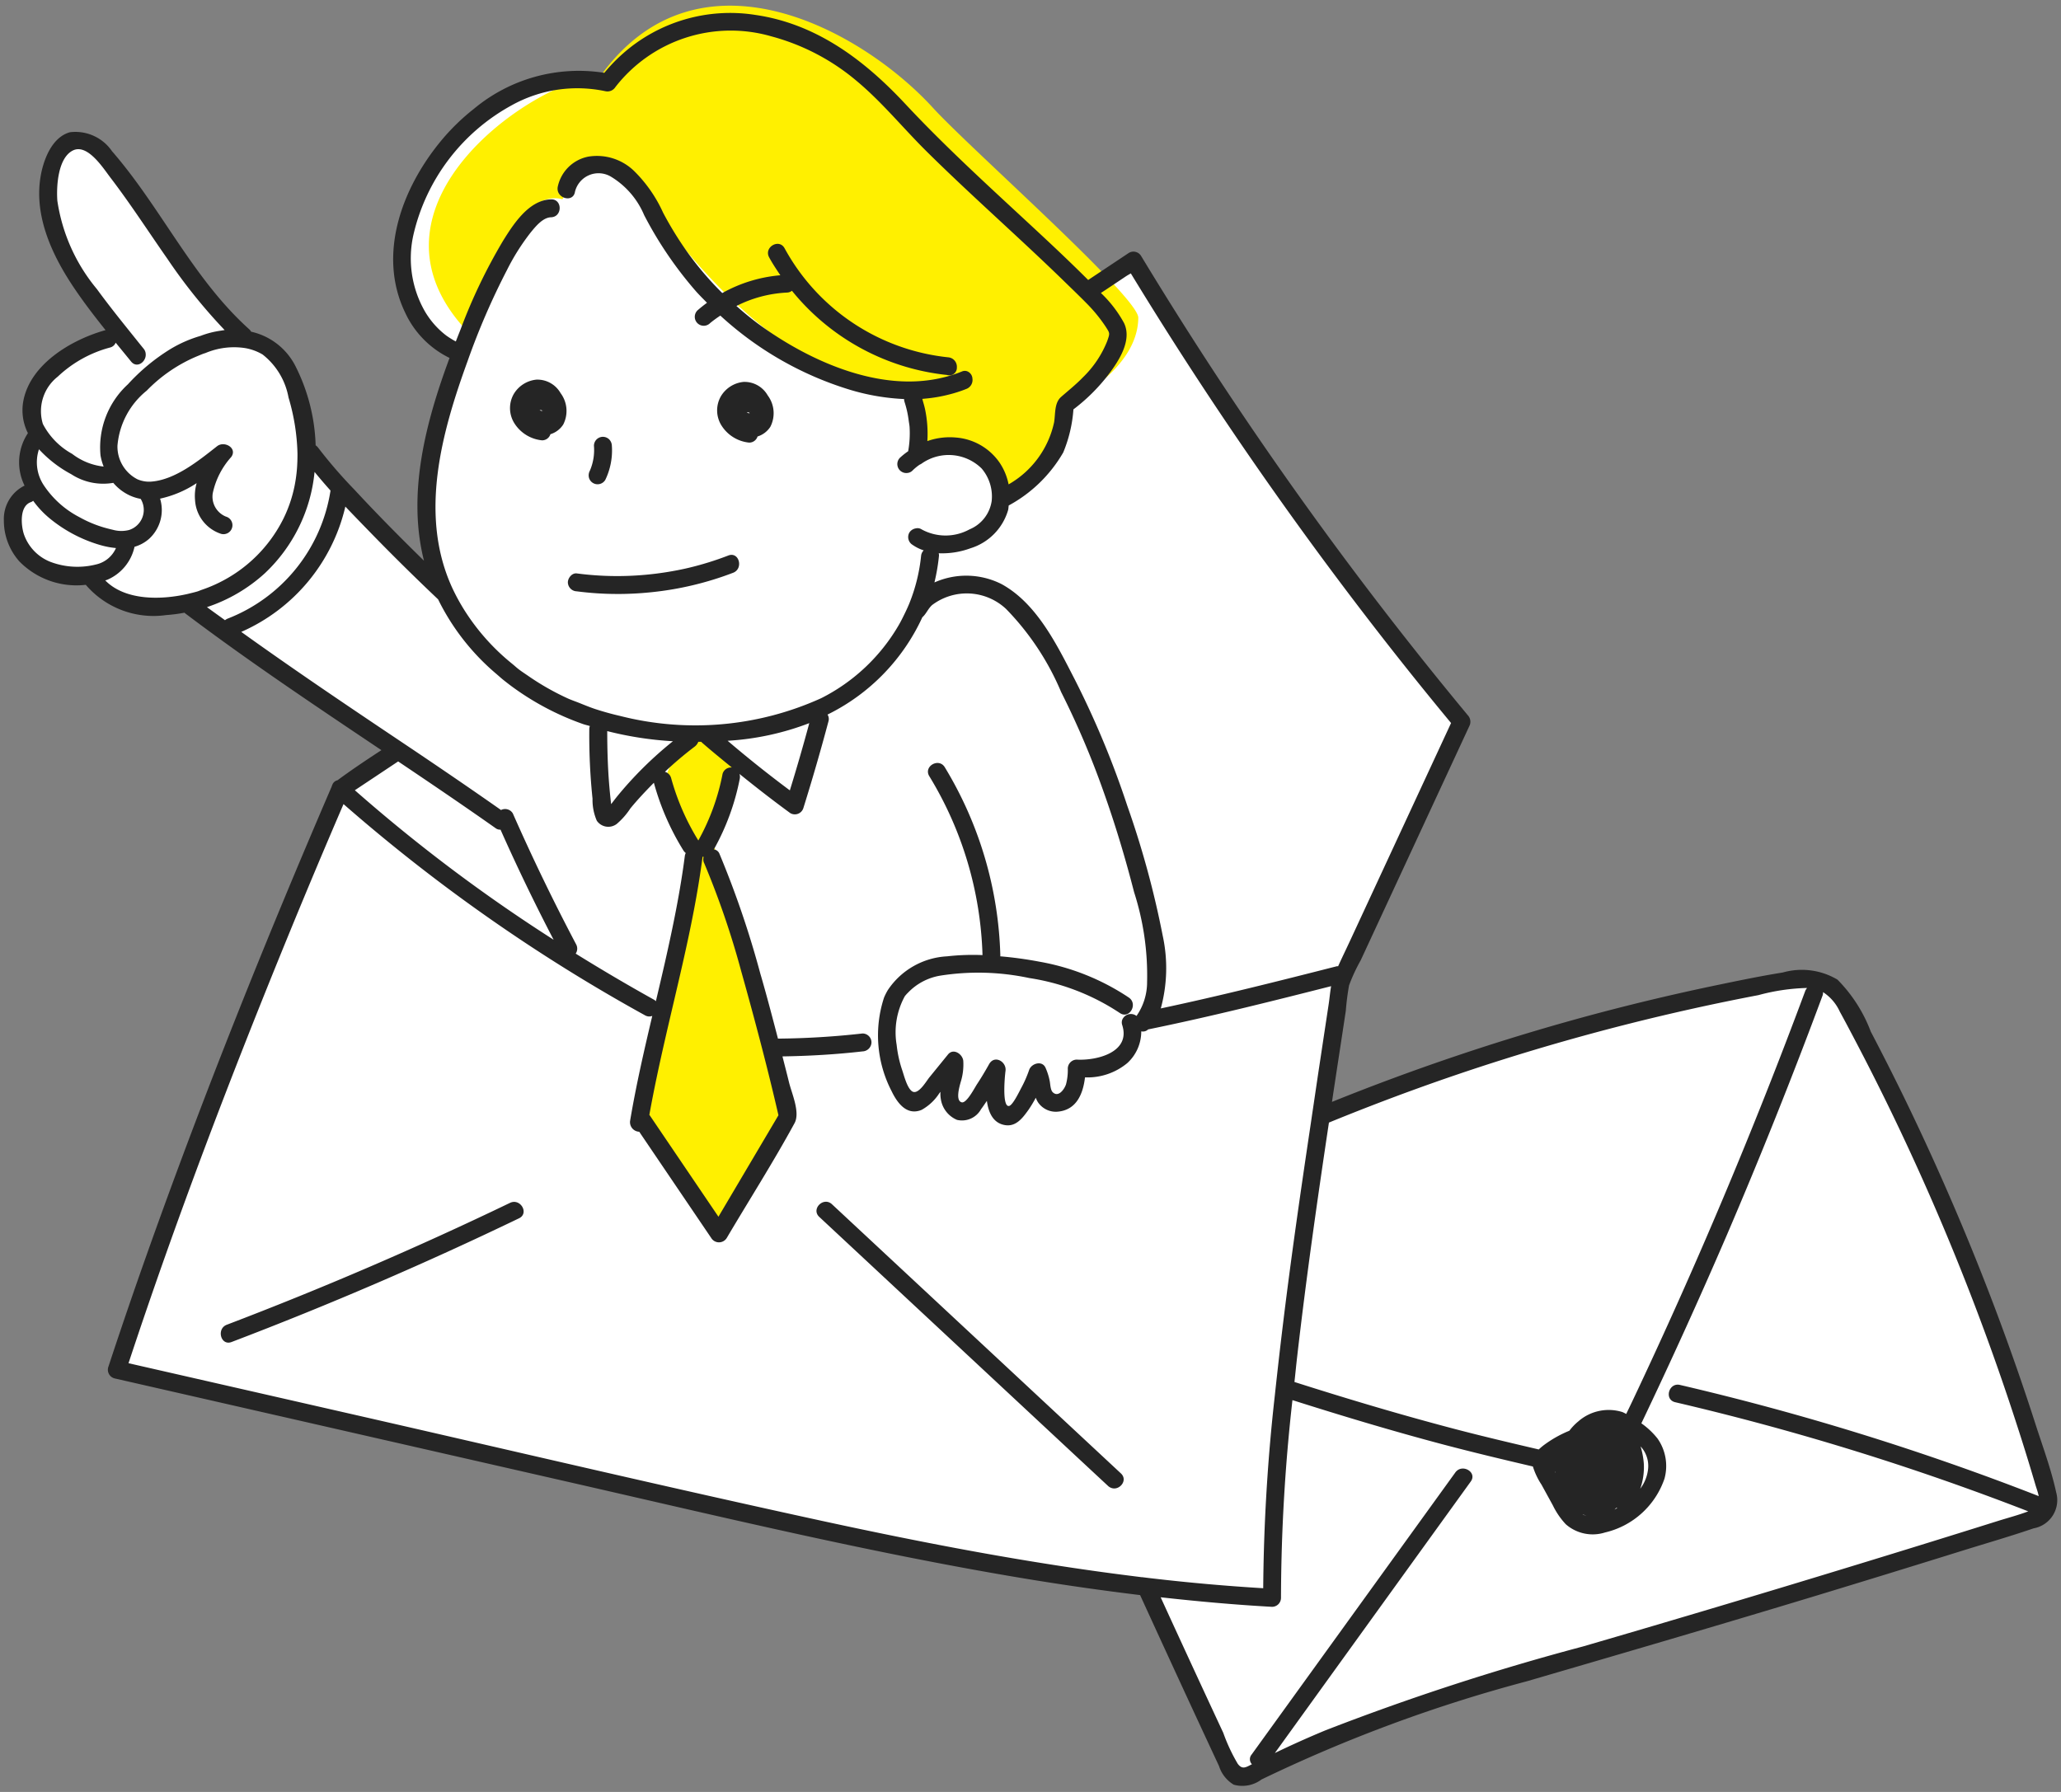
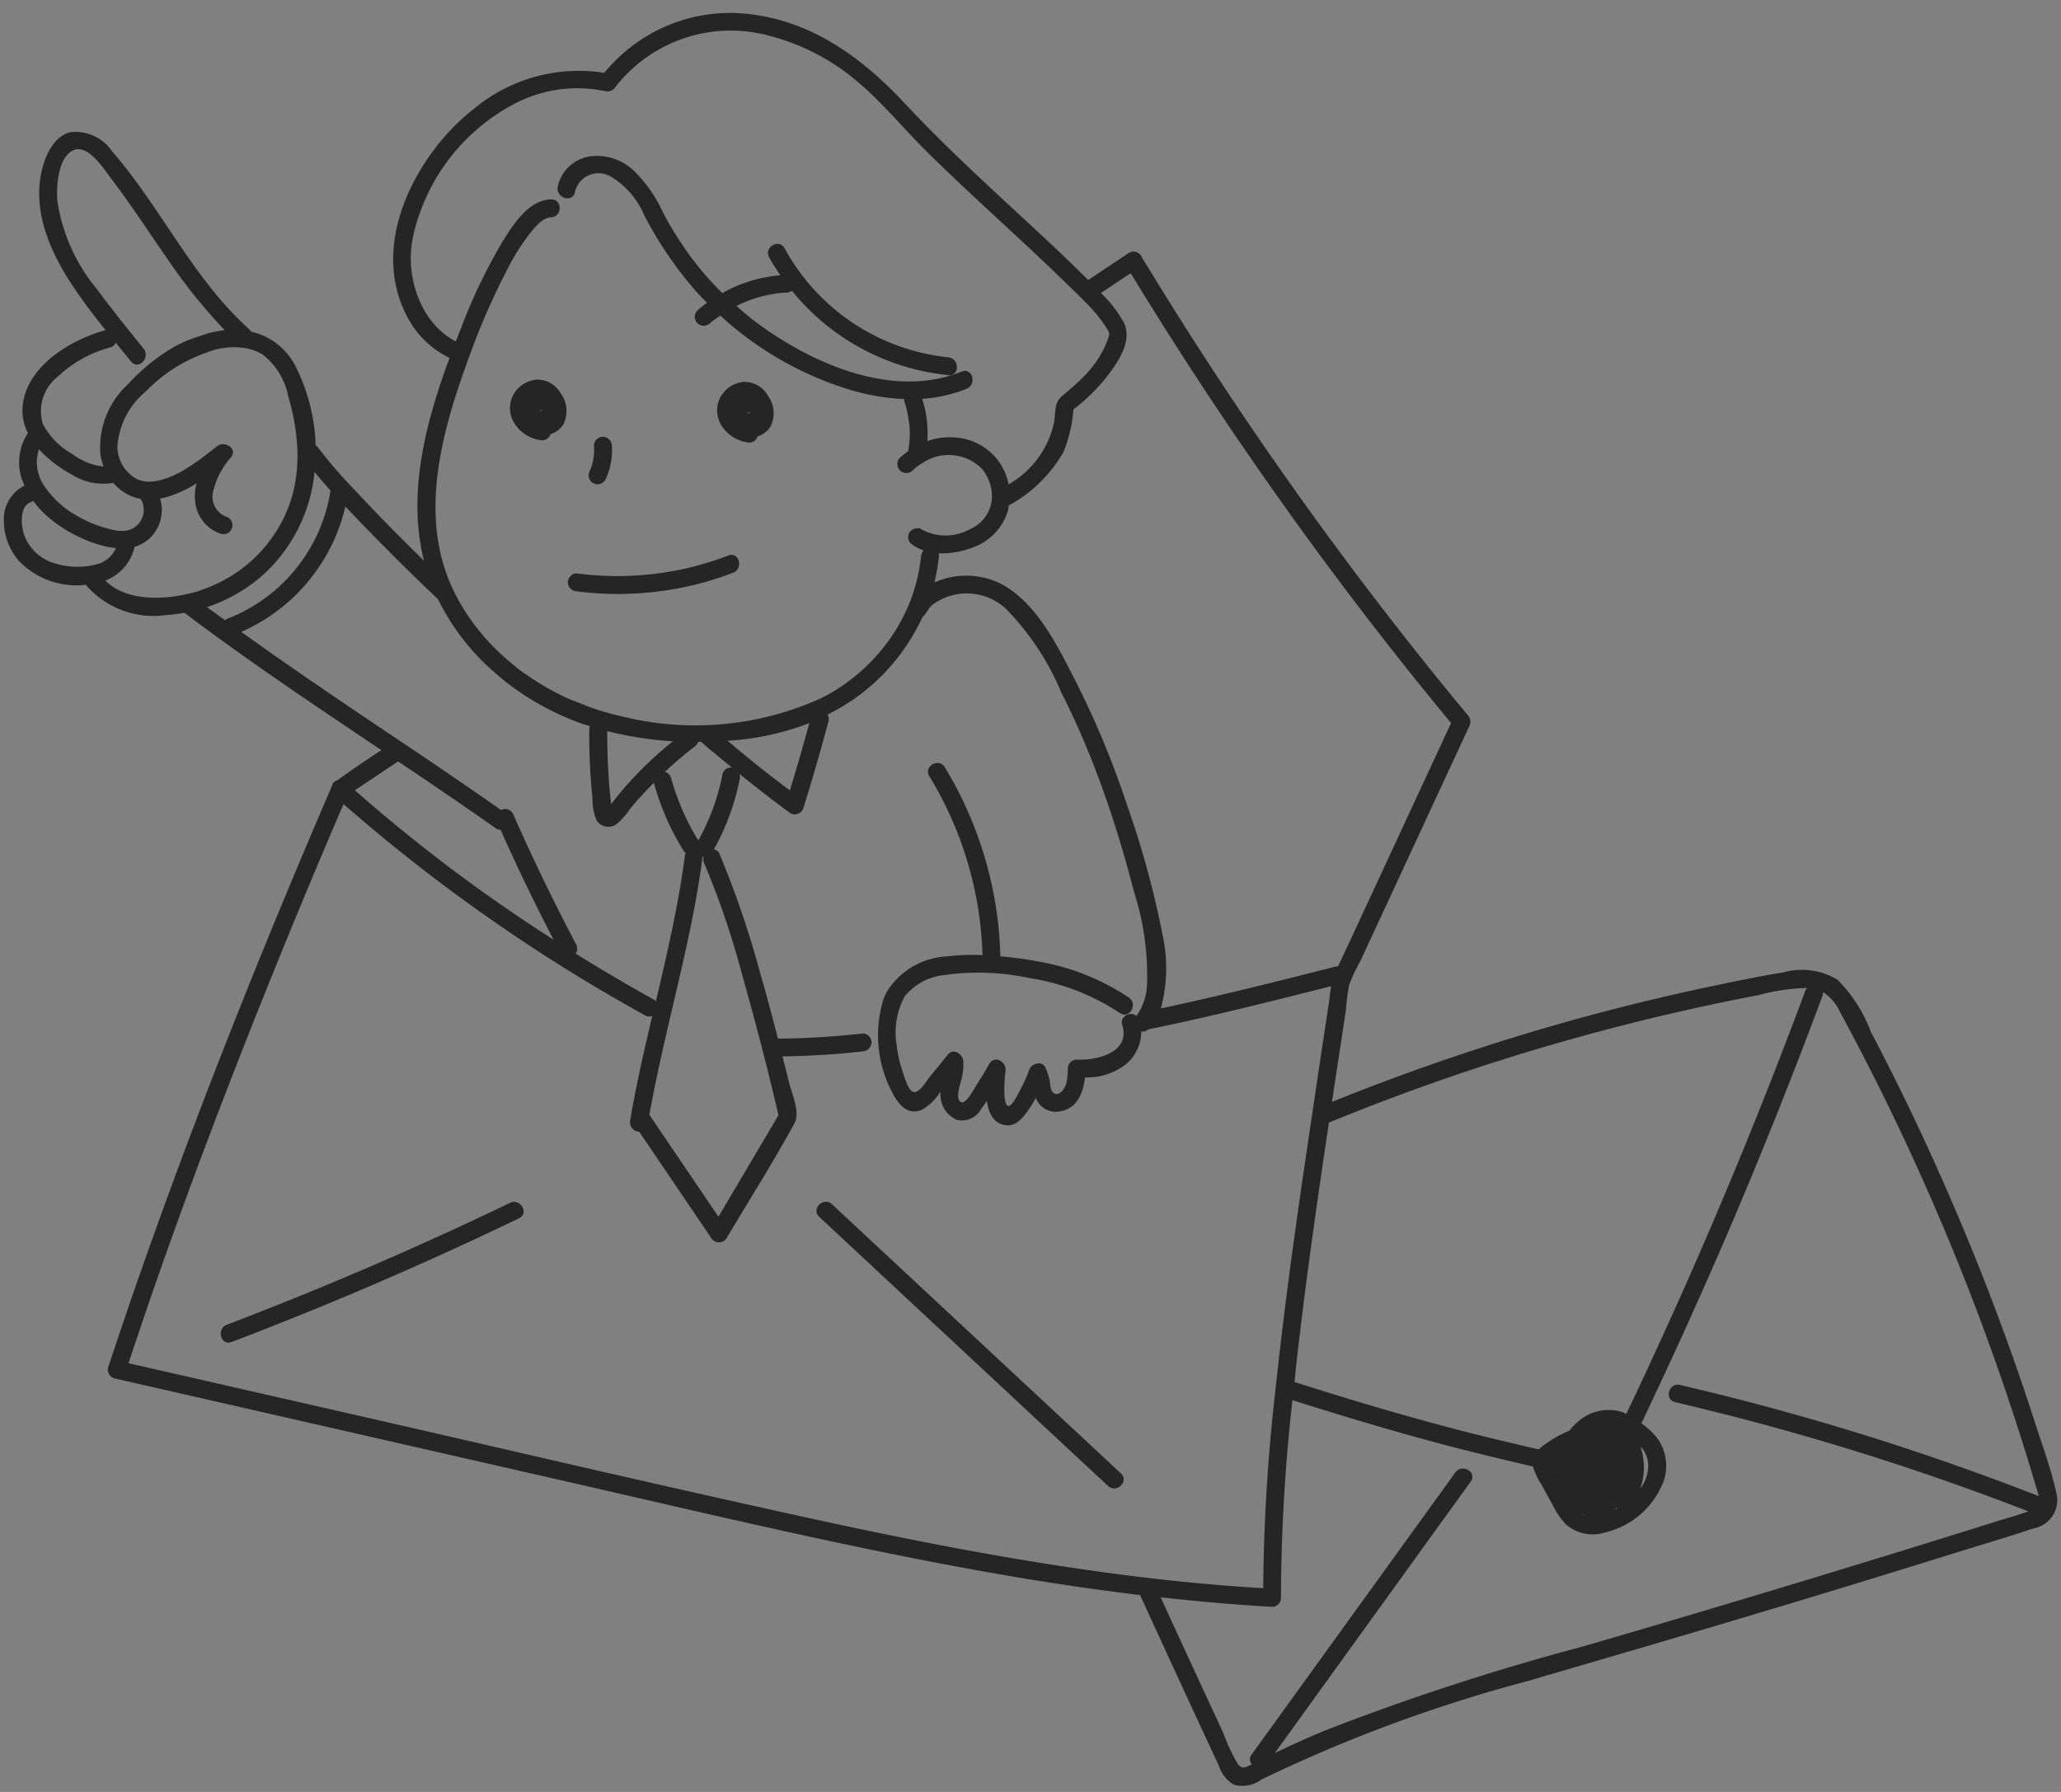
<svg xmlns="http://www.w3.org/2000/svg" viewBox="0 0 115 100">
  <rect x="0" y="0" width="115" height="100" fill="#808080" stroke="none" />
  <defs>
    <style>.a,.b{fill:#fff;}.a{opacity:0;}.c{fill:#fff000;}.d{fill:#252525;}</style>
  </defs>
  <title>SVG書き出し用0620</title>
-   <rect class="a" width="115" height="100" />
-   <path class="b" d="M69.272,99.184a.571.571,0,0,1-.23-.048c-.247-.109-.395-.421-.55-.752-.477-1.019-.932-2-1.386-2.981l-.405-.875q-1.212-2.613-2.406-5.234l-.342-.745-.278-.033c-2.2-.266-4.493-.6-6.8-.985-7.1-1.193-14.252-2.839-21.164-4.429l-3.887-.892L6.5,76.434C7.2,74.371,7.94,72.2,8.719,70.01c2.882-8.117,6.235-16.6,10.249-25.931l.045-.105.108-.023.009-.007c.856-.632,1.747-1.22,2.427-1.663l.634-.412-1.074-.721c-3.471-2.33-7.059-4.738-10.452-7.3l-.214-.2-.243.044a8.181,8.181,0,0,1-.972.127q-.23.015-.465.015A4.338,4.338,0,0,1,5.2,32.346l-.167-.237-.288.028c-.136.012-.272.019-.41.019A3.854,3.854,0,0,1,1.464,31.01a2.932,2.932,0,0,1-.748-1.953,1.6,1.6,0,0,1,.848-1.489l.474-.194-.206-.469a2.448,2.448,0,0,1,.144-2.446l.162-.239-.127-.26A2.317,2.317,0,0,1,1.8,22.467c.329-1.735,2.354-3.036,4.216-3.557l-.128.018.838-.141-.437-.671c-.568-.712-1.23-1.562-1.832-2.472-1.47-2.226-2.013-4.151-1.66-5.882.078-.387.4-1.668,1.235-1.9a1.083,1.083,0,0,1,.278-.037,2.332,2.332,0,0,1,1.57.943,41.563,41.563,0,0,1,3.039,4.151,29.915,29.915,0,0,0,4.675,5.842l.108.186.2.05a3.172,3.172,0,0,1,2.159,1.689,10.024,10.024,0,0,1,1.054,4.182l.008.245.2.144a26.646,26.646,0,0,0,1.907,2.21l.187.2c1.1,1.188,2.339,2.453,3.895,3.98l1.269,1.245-.434-1.724c-.959-3.808.25-7.89,1.411-11.021l.164-.442-.433-.189a4.774,4.774,0,0,1-2.229-2.294c-1.875-3.9.968-7.858,1.885-8.98a11.49,11.49,0,0,1,1.816-1.78,8.944,8.944,0,0,1,5.5-2.03,7.558,7.558,0,0,1,1.368.124l.289.052.186-.227a9.123,9.123,0,0,1,.951-.988A8.412,8.412,0,0,1,40.746,1.23a9.4,9.4,0,0,1,1.353.1c2.814.414,5.369,1.94,8.039,4.8,2,2.144,4.183,4.165,6.3,6.118l1.187,1.1c1.039.965,1.9,1.781,2.741,2.627l.289.291,2.617-1.743c1.2,2.031,2.433,4,3.659,5.887A213.956,213.956,0,0,0,81.518,40.24L78.9,45.978l-3.431,7.4c-.064.137-.138.277-.214.421a5.224,5.224,0,0,0-.465,1.061,5.674,5.674,0,0,0-.141.966c-.015.18-.03.357-.054.517l-.905,5.944.814-.327a126.484,126.484,0,0,1,13.948-4.7c2.438-.665,4.929-1.264,7.4-1.779,1.14-.237,2.432-.505,3.7-.712a7.585,7.585,0,0,1,1.183-.116,2.348,2.348,0,0,1,1.483.423,5.613,5.613,0,0,1,1.393,2.078c.109.225.216.445.324.652q.916,1.748,1.783,3.518c1.131,2.318,2.229,4.739,3.262,7.2,1.008,2.4,1.965,4.872,2.844,7.356q.657,1.859,1.262,3.736c.1.313.205.627.31.943a27.571,27.571,0,0,1,.84,2.841c.111.509.087,1.078-.938,1.425-.911.311-1.833.592-2.754.872l-1.22.375q-4.084,1.275-8.176,2.516c-5.355,1.626-10.817,3.222-16.1,4.765a83.58,83.58,0,0,0-14.9,5.512A2.221,2.221,0,0,1,69.272,99.184Z" />
-   <path class="c" d="M39.648,46.536s4.378,15.02,4.433,15.519-3.824,6.762-3.824,6.762-3.325-4.6-3.769-5.432a5.185,5.185,0,0,1-.5-1.884l2.826-13.413s-1.33-3.159-1.718-3.935S38.6,40.8,38.6,40.8a12.935,12.935,0,0,1,2.432,1.473C41.089,42.546,39.648,46.536,39.648,46.536ZM52.062,6.022C48.08,1.66,39-3.331,33.533,4.2c-3.858.356-13.8,7.245-7.635,14.1,0,0,2.549-7.983,5.485-7.18,1.27-2.448,2.949-2.262,4.22-.64S42.725,21.323,51.12,21.928v3.1S55.22,23.523,56,27.8A9.442,9.442,0,0,0,58.505,25.5a7.179,7.179,0,0,0,.929-2.9s4.06-1.877,4.08-4.87C63.522,16.566,54.155,8.314,52.062,6.022Z" />
  <path class="d" d="M114.732,83.285c-.281-1.292-.758-2.572-1.162-3.83s-.826-2.506-1.267-3.75q-1.32-3.73-2.854-7.383T106.175,61.1q-.87-1.778-1.789-3.53a8.252,8.252,0,0,0-1.858-2.9,3.887,3.887,0,0,0-3.048-.4c-1.246.2-2.487.458-3.724.715q-3.743.78-7.434,1.786a126.846,126.846,0,0,0-14,4.721l.057-.383q.246-1.623.494-3.245.11-.724.22-1.449a14.082,14.082,0,0,1,.183-1.428,9.786,9.786,0,0,1,.65-1.4l3.432-7.4,2.625-5.661a.528.528,0,0,0-.078-.606,212.854,212.854,0,0,1-14.559-19.78q-1.882-2.895-3.671-5.85a.5.5,0,0,0-.684-.179l-2.273,1.514c-.9-.9-1.824-1.774-2.755-2.64-2.528-2.352-5.1-4.668-7.458-7.195C48.228,3.352,45.56,1.334,42.17.836a9.036,9.036,0,0,0-7.45,2.187,9.431,9.431,0,0,0-1,1.042A9.141,9.141,0,0,0,26.447,6.07a12.015,12.015,0,0,0-1.894,1.858c-2.131,2.608-3.5,6.285-1.949,9.512a5.264,5.264,0,0,0,2.48,2.535c-1.335,3.6-2.373,7.565-1.427,11.316-1.321-1.293-2.623-2.606-3.878-3.962a26.629,26.629,0,0,1-2.035-2.355.6.6,0,0,0-.132-.123A10.476,10.476,0,0,0,16.5,20.459a3.668,3.668,0,0,0-2.489-1.949.462.462,0,0,0-.091-.122c-3.155-2.827-4.919-6.786-7.67-9.95A2.474,2.474,0,0,0,3.9,7.38C2.944,7.645,2.481,8.787,2.3,9.662c-.454,2.231.528,4.431,1.734,6.257.572.866,1.208,1.694,1.859,2.508-.007,0-.012,0-.019,0-1.86.52-4.179,1.873-4.571,3.945a2.83,2.83,0,0,0,.255,1.8,2.933,2.933,0,0,0-.187,2.928A2.071,2.071,0,0,0,.216,29.044a3.421,3.421,0,0,0,.87,2.292,4.464,4.464,0,0,0,3.7,1.3,4.977,4.977,0,0,0,4.48,1.689,8.881,8.881,0,0,0,1.029-.133c.012.009.017.021.029.03,3.557,2.686,7.26,5.159,10.958,7.641-.832.542-1.657,1.094-2.451,1.68a.4.4,0,0,0-.287.252l-.032.075,0,.013C14.832,52.43,11.363,61.073,8.248,69.843Q7.105,73.06,6.037,76.306a.5.5,0,0,0,.349.615L31.713,82.7c8.329,1.9,16.649,3.911,25.079,5.328q3.4.572,6.823.987,1.312,2.865,2.632,5.726.883,1.909,1.773,3.817a1.865,1.865,0,0,0,.822,1.039,1.781,1.781,0,0,0,1.547-.291A82.979,82.979,0,0,1,85.2,93.824c5.374-1.569,10.748-3.139,16.106-4.765q4.093-1.243,8.178-2.517c1.329-.414,2.669-.8,3.986-1.251A1.6,1.6,0,0,0,114.732,83.285ZM83.842,59.134a125.577,125.577,0,0,1,14.275-3.6,11.37,11.37,0,0,1,2.718-.4.542.542,0,0,0-.109.176Q96.411,66.925,91.108,78.14c-.121.256-.246.511-.368.767a2.346,2.346,0,0,0-.213-.106,2.569,2.569,0,0,0-2.466.526,2.971,2.971,0,0,0-.493.516,6.446,6.446,0,0,0-1.441.816,3.308,3.308,0,0,0-.267.229c-1.547-.362-3.094-.726-4.632-1.128-3.026-.793-6.023-1.688-9-2.637.054-.49.1-.98.158-1.469.5-4.348,1.117-8.681,1.766-13.008C77.329,61.346,80.562,60.168,83.842,59.134Zm7.7,21.585a1.6,1.6,0,0,1,.42,1.244,2.2,2.2,0,0,1-.44,1.116,3.6,3.6,0,0,0,.2-1.4A4.381,4.381,0,0,0,91.541,80.719Zm-1.293,3.435c-.055.031-.11.058-.166.087a1.278,1.278,0,0,0,.1-.091C90.207,84.15,90.227,84.155,90.248,84.154Zm-1.733.422a1.013,1.013,0,0,1-.173-.041c-.012,0-.021-.018-.033-.024A1.641,1.641,0,0,0,88.515,84.576Zm-1.724-2.43-.007.033-.021-.039ZM61.676,16.187l1.148-.766c.082-.054.179-.108.274-.164A215.048,215.048,0,0,0,76.8,35.149q2.04,2.633,4.167,5.2L75.342,52.475c-.222.481-.457.961-.677,1.446a.508.508,0,0,0-.067,0c-3.261.831-6.534,1.656-9.828,2.355a8.529,8.529,0,0,0,.108-4.056A51.439,51.439,0,0,0,62.9,44.964a50.3,50.3,0,0,0-2.93-7.046c-.985-1.914-2.119-4.253-4.093-5.326a4.364,4.364,0,0,0-3.737-.088,11.079,11.079,0,0,0,.253-1.486.434.434,0,0,0-.015-.143,4.59,4.59,0,0,0,1.774-.279,3.152,3.152,0,0,0,2.1-2.136c.02-.082.019-.167.032-.251a7.806,7.806,0,0,0,3.042-2.957,7.659,7.659,0,0,0,.569-2.406,10.252,10.252,0,0,0,1.914-1.889c.588-.768,1.387-1.949.906-2.938a6.816,6.816,0,0,0-1.287-1.67ZM26.087,20.162a40.039,40.039,0,0,1,2.205-5.1,12.358,12.358,0,0,1,1.315-2.084c.267-.324.674-.839,1.139-.853.642-.019.644-1.019,0-1-1.239.036-2.1,1.387-2.681,2.319a30.674,30.674,0,0,0-2.358,4.917q-.137.345-.273.694c-.021-.01-.042-.02-.055-.028a5.126,5.126,0,0,1-.476-.3A4.654,4.654,0,0,1,23.7,17.362a5.957,5.957,0,0,1-.622-4.3,11.071,11.071,0,0,1,5.461-7.179,7.526,7.526,0,0,1,5.234-.794.526.526,0,0,0,.565-.23,8.148,8.148,0,0,1,8.7-2.831,12.3,12.3,0,0,1,4.759,2.487c1.419,1.181,2.6,2.644,3.913,3.942,2.534,2.507,5.222,4.852,7.772,7.342l.4.388c.122.118.242.237.364.357s.242.238.36.36a8.546,8.546,0,0,1,1.1,1.344c.226.357.229.34.08.773a5.781,5.781,0,0,1-1.367,2.042c-.367.383-.868.785-1.211,1.087-.383.337-.313.933-.39,1.412a5.263,5.263,0,0,1-2.54,3.469,3.336,3.336,0,0,0-.5-1.209,3.268,3.268,0,0,0-2.458-1.407,3.757,3.757,0,0,0-1.575.2,6.7,6.7,0,0,0-.119-1.731c-.034-.172-.084-.342-.133-.511-.011-.038-.017-.076-.029-.113.077-.005.155-.015.232-.022a8.119,8.119,0,0,0,1.216-.211,7.48,7.48,0,0,0,1.027-.33.532.532,0,0,0,.321-.568.461.461,0,0,0-.289-.408.4.4,0,0,0-.3.011,7.1,7.1,0,0,1-1.16.361c-3.459.791-7.3-.933-10.06-2.917-.471-.339-.922-.711-1.36-1.1a6.976,6.976,0,0,1,2.822-.749.469.469,0,0,0,.276-.1,12.862,12.862,0,0,0,8.583,4.691c.048,0,.095.018.143.023a.418.418,0,0,0,.476-.435.528.528,0,0,0-.476-.565,11.8,11.8,0,0,1-9.136-6.085c-.306-.566-1.169-.062-.863.505.188.348.407.674.626,1a8.034,8.034,0,0,0-3.24.993,17.616,17.616,0,0,1-1.873-2.178A19.591,19.591,0,0,1,37,11.869a7.737,7.737,0,0,0-1.635-2.343,2.979,2.979,0,0,0-2.533-.786,2.167,2.167,0,0,0-1.714,1.7c-.1.63.861.9.964.266a1.352,1.352,0,0,1,2.042-.826,4.57,4.57,0,0,1,1.818,2.124,21.542,21.542,0,0,0,2.907,4.27c.192.214.4.417.6.623-.181.133-.358.274-.529.423a.5.5,0,1,0,.707.707,6.736,6.736,0,0,1,.567-.414,18.741,18.741,0,0,0,7.254,4.145,12.328,12.328,0,0,0,3,.511.439.439,0,0,0,.01.108c.008.024.011.047.019.071.055.171.1.34.138.508s.069.36.092.539c.016.117.04.234.047.352a5.739,5.739,0,0,1-.079,1.333,4.019,4.019,0,0,0-.467.373.5.5,0,0,0,.427.841.459.459,0,0,0,.28-.133,2.745,2.745,0,0,1,.408-.335.5.5,0,0,0,.121-.068,2.619,2.619,0,0,1,3.33.287,2.409,2.409,0,0,1,.561,1.807,2.032,2.032,0,0,1-1.238,1.59,2.777,2.777,0,0,1-2.673,0,.415.415,0,0,0-.326-.055.523.523,0,0,0-.358.235.51.51,0,0,0,.179.684,2.4,2.4,0,0,0,.621.308.5.5,0,0,0-.144.3,9.7,9.7,0,0,1-.659,2.664c-.081.2-.175.4-.269.592s-.2.407-.312.6a10.435,10.435,0,0,1-4.335,4.093,17,17,0,0,1-11.23.988q-.725-.166-1.431-.4c-.292-.1-.575-.217-.861-.332-.208-.082-.42-.154-.624-.246a14.337,14.337,0,0,1-2.256-1.291c-.147-.1-.3-.2-.441-.306s-.265-.223-.4-.333a12.212,12.212,0,0,1-2.509-2.75,11.343,11.343,0,0,1-.833-1.483v0C23.366,28.746,24.639,24.146,26.087,20.162Zm13.2,27.995A47.223,47.223,0,0,1,41.358,54.2q.4,1.421.778,2.838c.461,1.725.9,3.458,1.3,5.2L40.088,67.9q-1.917-2.829-3.833-5.657c-.007-.01-.016-.014-.023-.023.509-2.838,1.221-5.631,1.857-8.44.447-1.975.853-3.958,1.114-5.973a.543.543,0,0,0,.058.013A.5.5,0,0,0,39.284,48.157Zm-.32-1.251a13.33,13.33,0,0,1-1.523-3.5.5.5,0,0,0-.342-.335,19.866,19.866,0,0,1,1.653-1.4.62.62,0,0,0,.208-.273h.169c.01.01.013.022.025.033.549.48,1.115.939,1.679,1.4a.489.489,0,0,0-.518.355A12.46,12.46,0,0,1,38.964,46.906ZM34.4,44.488c-.1.128-.2.259-.3.388-.045-.4-.086-.8-.117-1.2-.074-.957-.1-1.917-.1-2.876a19.288,19.288,0,0,0,3.665.565A20.948,20.948,0,0,0,34.4,44.488Zm6.2-3.149a15.2,15.2,0,0,0,4.557-.984c-.339,1.258-.7,2.508-1.085,3.753Q42.29,42.781,40.6,41.339ZM3.222,21.02a6.774,6.774,0,0,1,2.921-1.627.454.454,0,0,0,.312-.269c.287.351.575.7.86,1.052.336.413.865,0,.814-.438a.489.489,0,0,0-.107-.269c-.256-.314-.508-.631-.762-.947C6.629,17.736,6,16.946,5.407,16.133A9.981,9.981,0,0,1,3.2,11.205c-.058-.794.027-2.372.853-2.8s1.718,1,2.123,1.526c1.116,1.461,2.113,3.01,3.167,4.516a30.356,30.356,0,0,0,3.192,3.974c-.074.008-.147.021-.221.033a5.1,5.1,0,0,0-1.123.29,7.052,7.052,0,0,0-1.693.743,11.062,11.062,0,0,0-2.361,1.959,4.78,4.78,0,0,0-1.529,3.967,3.224,3.224,0,0,0,.175.624,3.506,3.506,0,0,1-1.759-.71,4.024,4.024,0,0,1-1.632-1.669A2.446,2.446,0,0,1,3.222,21.02ZM2.174,25.072a6.828,6.828,0,0,0,1.8,1.391,3.274,3.274,0,0,0,2.347.483,2.668,2.668,0,0,0,.913.7,2.521,2.521,0,0,0,.615.194A1.177,1.177,0,0,1,7.2,29.577a1.745,1.745,0,0,1-.9-.011c-.17-.038-.338-.083-.5-.129a6.62,6.62,0,0,1-1.37-.577,5.319,5.319,0,0,1-2-1.8A2.318,2.318,0,0,1,2.174,25.072Zm.666,6.293a2.551,2.551,0,0,1-1.506-1.551c-.161-.493-.257-1.572.393-1.793a.478.478,0,0,0,.125-.073,5.3,5.3,0,0,0,.924.984,7.917,7.917,0,0,0,2.706,1.452c.122.037.245.071.369.1a4.483,4.483,0,0,0,.62.1A1.594,1.594,0,0,1,5.36,31.5,4.256,4.256,0,0,1,2.84,31.365ZM11.036,33c-.183.055-.382.1-.584.15-1.512.343-3.482.36-4.579-.76.023-.009.048-.014.071-.023l.012,0a2.606,2.606,0,0,0,1.55-1.853,2.1,2.1,0,0,0,.821-.451,2.178,2.178,0,0,0,.606-2.236,5.991,5.991,0,0,0,2.039-.865,2.6,2.6,0,0,0-.089.946,2.11,2.11,0,0,0,1.454,1.884.5.5,0,0,0,.266-.964,1.2,1.2,0,0,1-.731-1.306A4.369,4.369,0,0,1,12.9,25.506c.366-.5-.38-.923-.785-.606-1.008.79-2.305,1.853-3.632,1.973a1.648,1.648,0,0,1-.814-.126,2.049,2.049,0,0,1-1.115-1.871A4.409,4.409,0,0,1,8.187,21.8a8.487,8.487,0,0,1,2.818-1.922c.15-.058.294-.129.451-.173a4.094,4.094,0,0,1,2.23-.278,2.885,2.885,0,0,1,.965.355,3.939,3.939,0,0,1,1.448,2.4,11.827,11.827,0,0,1,.5,3.145c0,.281-.007.562-.03.841a8.138,8.138,0,0,1-.139.98,7.476,7.476,0,0,1-.608,1.781A7.893,7.893,0,0,1,12.2,32.527a7.985,7.985,0,0,1-.935.386C11.189,32.939,11.115,32.972,11.036,33Zm1.522,1.613c-.336-.245-.676-.484-1.01-.732a8.971,8.971,0,0,0,3.228-1.888,8.948,8.948,0,0,0,2.776-5.657q.432.529.89,1.04a9.171,9.171,0,0,1-5.735,7.145A.537.537,0,0,0,12.558,34.609Zm.9.652A10.157,10.157,0,0,0,19.27,28.27c.517.544,1.04,1.081,1.558,1.613Q22.6,31.7,24.445,33.447a12.882,12.882,0,0,0,3.269,4.177c.131.112.258.23.394.337s.275.217.417.322a15.2,15.2,0,0,0,4.013,2.126c.123.043.251.068.375.108a.49.49,0,0,0-.031.144q-.014,1.306.07,2.61.042.651.11,1.3A2.915,2.915,0,0,0,33.3,45.8a.778.778,0,0,0,1.11.183,3.978,3.978,0,0,0,.758-.861c.411-.505.86-.976,1.317-1.44a14.284,14.284,0,0,0,1.653,3.786.529.529,0,0,0,.126.136.5.5,0,0,0-.05.149c-.256,1.991-.66,3.95-1.1,5.9-.168.741-.342,1.481-.517,2.221a.456.456,0,0,0-.1-.082q-2.209-1.229-4.374-2.574a.5.5,0,0,0,.03-.507q-1.9-3.6-3.539-7.319a.5.5,0,0,0-.658-.188c-1.6-1.125-3.216-2.226-4.838-3.319l-.448-.3-.472-.317C19.26,39.3,16.331,37.322,13.458,35.261Zm8.758,7.227c1.83,1.231,3.657,2.468,5.459,3.74a.422.422,0,0,0,.254.069q1.386,3.117,2.962,6.142A90.368,90.368,0,0,1,19.8,44.1Zm41.5,45.526-.593-.075c-5.784-.724-11.52-1.825-17.218-3.061C37.529,83.061,29.185,81.1,20.83,79.19L7.171,76.075C9.848,67.969,12.9,59.986,16.134,52.09q1.485-3.623,3.034-7.217a95.75,95.75,0,0,0,16.82,11.786.467.467,0,0,0,.408.034c-.459,1.939-.905,3.88-1.236,5.847a.535.535,0,0,0,.508.618l4.018,5.93a.507.507,0,0,0,.864,0c1.259-2.132,2.6-4.234,3.783-6.407.329-.6-.159-1.67-.307-2.279-.118-.484-.244-.966-.366-1.449,1.493-.023,2.983-.109,4.467-.279a.516.516,0,0,0,.5-.5.5.5,0,0,0-.5-.5,45.357,45.357,0,0,1-4.718.287c-.3-1.149-.6-2.3-.928-3.436l-.055-.187a53.005,53.005,0,0,0-2.279-6.685.388.388,0,0,0-.314-.252,13.272,13.272,0,0,0,1.446-3.949.586.586,0,0,0-.015-.261c.928.75,1.87,1.483,2.834,2.187a.5.5,0,0,0,.734-.3q.749-2.4,1.395-4.823a.462.462,0,0,0-.052-.378,11.315,11.315,0,0,0,5.29-5.43c.217-.187.317-.479.549-.685a3.208,3.208,0,0,1,4.122.22,14.915,14.915,0,0,1,3.072,4.634,47.358,47.358,0,0,1,2.331,5.458c.671,1.873,1.246,3.781,1.74,5.709a15.162,15.162,0,0,1,.727,5.018,3.3,3.3,0,0,1-.591,1.894.518.518,0,0,0-.8.225.445.445,0,0,0,0,.275c.5,1.534-1.424,2-2.534,1.937a.506.506,0,0,0-.5.5,3.112,3.112,0,0,1-.1.881c-.085.258-.42.757-.743.437-.128-.126-.133-.462-.167-.628a3.424,3.424,0,0,0-.232-.734c-.19-.428-.787-.244-.914.119a6.578,6.578,0,0,1-.451,1.024c-.1.186-.463.947-.669.988-.4.079-.241-1.649-.2-1.949.075-.52-.612-.922-.914-.385-.213.381-.436.756-.677,1.121-.131.2-.579,1.072-.848,1.011-.379-.085-.112-.937-.066-1.117a3.273,3.273,0,0,0,.149-1.2c-.04-.377-.55-.727-.853-.354l-1.04,1.279c-.168.205-.626,1.014-.97.773-.274-.193-.443-.878-.542-1.17a6.485,6.485,0,0,1-.312-1.415,4.2,4.2,0,0,1,.454-2.717,2.042,2.042,0,0,1,.18-.2,3.22,3.22,0,0,1,1.782-.947,13.651,13.651,0,0,1,4.983.131,12.557,12.557,0,0,1,5.054,1.952c.531.365,1.032-.5.5-.864a13.07,13.07,0,0,0-4.984-2c-.712-.135-1.45-.238-2.191-.3,0-.014.007-.024.007-.039a21.327,21.327,0,0,0-3.1-10.513c-.335-.549-1.2-.047-.864.5A20.27,20.27,0,0,1,54.822,53.3a12.75,12.75,0,0,0-1.978.069,4.238,4.238,0,0,0-3.3,1.876,3.332,3.332,0,0,0-.216.426,6.769,6.769,0,0,0,.42,5.219c.316.657.846,1.389,1.675,1.048a2.78,2.78,0,0,0,.99-.93l.065-.079a1.557,1.557,0,0,0,.02.413,1.5,1.5,0,0,0,.9,1.153,1.214,1.214,0,0,0,1.345-.6c.114-.148.215-.306.323-.459.091.672.362,1.255,1.029,1.354.61.091.978-.417,1.294-.857a6.511,6.511,0,0,0,.406-.674,1.273,1.273,0,0,0,.12.25,1.2,1.2,0,0,0,1.168.521c1.012-.124,1.353-1.024,1.458-1.906a3.483,3.483,0,0,0,2.363-.8,2.385,2.385,0,0,0,.776-1.769.416.416,0,0,0,.384-.108c3.424-.7,6.823-1.551,10.21-2.413-.06.343-.089.7-.14,1.031q-.251,1.654-.5,3.308c-.13.851-.252,1.7-.38,2.553q-.043.289-.085.577t-.086.577c-.524,3.513-1.031,7.028-1.463,10.553q-.195,1.587-.371,3.179-.056.5-.11,1.006a102.954,102.954,0,0,0-.654,10.814q-3.109-.187-6.2-.549C64.1,88.063,63.906,88.037,63.715,88.014Zm50.028-4.531a146.135,146.135,0,0,0-20.006-6.2c-.626-.146-.893.818-.265.965a145.96,145.96,0,0,1,19.7,6.09c-.555.211-1.144.364-1.707.541q-3.844,1.208-7.7,2.387-7.707,2.361-15.446,4.614a136.5,136.5,0,0,0-14.369,4.681q-1.425.592-2.816,1.264Q76.6,90.249,82.067,82.675c.377-.523-.49-1.022-.864-.5Q75.52,90.044,69.835,97.918a.4.4,0,0,0,.021.536c-.337.172-.536.316-.791-.023a9.9,9.9,0,0,1-.808-1.727q-1.724-3.7-3.426-7.417c-.023-.05-.044-.1-.067-.149,2.066.229,4.137.417,6.213.532a.5.5,0,0,0,.5-.5,100.284,100.284,0,0,1,.639-11.035c2.778.882,5.57,1.722,8.389,2.469,1.668.441,3.347.842,5.027,1.235a3.966,3.966,0,0,0,.482,1.015l.633,1.155a4.232,4.232,0,0,0,.719,1.051,2.276,2.276,0,0,0,2.191.461,4.614,4.614,0,0,0,3.317-3,2.668,2.668,0,0,0-.386-2.241,4.281,4.281,0,0,0-.853-.815l-.05-.035q2.469-5.173,4.74-10.439,2.849-6.64,5.365-13.417a.481.481,0,0,0,.032-.208,2.555,2.555,0,0,1,.933,1.085c.315.572.618,1.15.921,1.728q1.757,3.352,3.325,6.8a136.071,136.071,0,0,1,5.525,14.192q.6,1.827,1.141,3.669c.063.214.15.442.19.656Zm-84.781-15.5q-7.87,3.792-16.042,6.905c-.6.23-.861-.737-.266-.964q8.043-3.066,15.8-6.8C29.035,66.846,29.541,67.708,28.962,67.988ZM62.544,82.224c.419.39-.091.985-.54.809a.512.512,0,0,1-.167-.1l-.753-.7-.922-.858L45.714,67.91c-.473-.44.236-1.146.707-.707L59.106,79.021l.925.862.947.882ZM30.236,22.936h0Zm.007,1.637a.484.484,0,0,0,.469-.341,1.307,1.307,0,0,0,.714-.539,1.66,1.66,0,0,0-.146-1.754,1.489,1.489,0,0,0-1.351-.753,1.662,1.662,0,0,0-1.261.8,1.587,1.587,0,0,0,.055,1.668A2.061,2.061,0,0,0,30.243,24.573Zm-.015-1.3h0l0,0,.012.006Zm.016-.336,0,0,.009,0v0Zm0,0h0Zm.019,0h-.005Zm0-.014,0,0h0Zm0,.013h0Zm.042-.071c.005-.008.005-.014.012-.021a.089.089,0,0,0-.012.024Zm-.017.029.005-.008h0l.007-.013,0,.01c0,.009,0,0,0,0h0v0h0v0l-.005.007v0h0v0c0-.011-.005-.006-.006-.024A.057.057,0,0,0,30.281,22.9Zm.007.047v-.016h0Zm0,.006v0h0v0l.025.01a.366.366,0,0,0-.059-.017l0,0,.016,0Zm-.11-.071h.027l.015,0h0a.2.2,0,0,1-.046,0Zm-.019-.015c0,.008-.008.007-.011.012h0Zm-.019,0c0,.007,0,.005,0,.01h0Zm-.007.013h0l0,.006h0Zm-.016.024h0l0,0,0-.007h0l0,0h0s0,0,0,0h0l0,0,0,0-.007.007a.166.166,0,0,0,.044-.013.042.042,0,0,1,.032,0l.025.007.038.025-.016.014-.018.009.015-.007,0,0-.01,0h0l-.007,0h0l-.022.014s.01-.008.02-.014c-.011,0-.027,0-.033.009a.056.056,0,0,1,.033-.01h0l.007,0h-.008a.588.588,0,0,0-.107-.03l0,0c-.012.014-.011.016,0,0l0-.007Zm0,0h0l0,0,0,0,0,0,0-.005.005,0h0s-.008.011-.012.012h0l0,0Zm11.719.12v0h0ZM41.8,24.7a.485.485,0,0,0,.469-.341,1.314,1.314,0,0,0,.714-.54,1.658,1.658,0,0,0-.146-1.753,1.489,1.489,0,0,0-1.351-.753,1.66,1.66,0,0,0-1.261.8,1.585,1.585,0,0,0,.055,1.667A2.067,2.067,0,0,0,41.8,24.7Zm-.016-1.3-.006,0,.011,0Zm.017-.336h0l.01,0,0,0Zm0,0h0Zm.019,0h0Zm0-.014,0,0h0Zm0,.013-.01,0h.01Zm.041-.072c0-.007,0-.014.013-.021a.068.068,0,0,0-.013.024Zm-.017.03.005-.008h0L41.852,23l0,.011c0,.008,0,0,0,0h0v0h0v0l-.005.006v0c0-.011-.005-.007-.006-.024A.063.063,0,0,0,41.839,23.023Zm.007.045v-.015h0Zm0,.008.025.009c-.018-.008-.039-.01-.058-.017v0l.016,0Zm-.11-.071h.042l0,0a.262.262,0,0,1-.045,0Zm-.019-.015c0,.007-.007.007-.011.012h0Zm-.018,0L41.693,23h0Zm-.008.012h0l0,.006h0Zm-.016.025h0l0,0,0-.007h0l0,0h0s0,0,0,0h0l.005,0,.005,0-.006.006a.173.173,0,0,0,.043-.012c.006,0,.013-.006.033,0l.025.007.038.024-.017.014-.018.009.016-.007,0,0-.009.005h0l.006,0h0l-.006,0h0l-.022.013a.067.067,0,0,1,.02-.013.094.094,0,0,0-.033.008.05.05,0,0,1,.033-.009h0l-.009,0a.6.6,0,0,0-.106-.029l0,0c-.012.013-.013.016-.005,0l0-.006Zm0,0h0l0,0,0,0,0,0,0,0,0,0h0c-.005,0-.008.011-.012.013Zm.117.031h0Zm-8.935,3.6a.537.537,0,0,1,.05-.385l.014-.032a2.906,2.906,0,0,0,.215-1.362.5.5,0,0,1,.854-.353.527.527,0,0,1,.146.353,3.773,3.773,0,0,1-.365,1.9.5.5,0,0,1-.914-.12ZM31.686,32.5c0-.244.231-.536.5-.5a17.209,17.209,0,0,0,3.861.073c.37-.034.74-.08,1.107-.138.426-.067.851-.147,1.271-.247A17.25,17.25,0,0,0,40.64,31c.6-.232.861.735.266.964a17.783,17.783,0,0,1-4.528,1.082c-.339.035-.678.063-1.019.079-.311.015-.622.024-.934.022A17.511,17.511,0,0,1,32.186,33,.513.513,0,0,1,31.686,32.5Z" />
</svg>